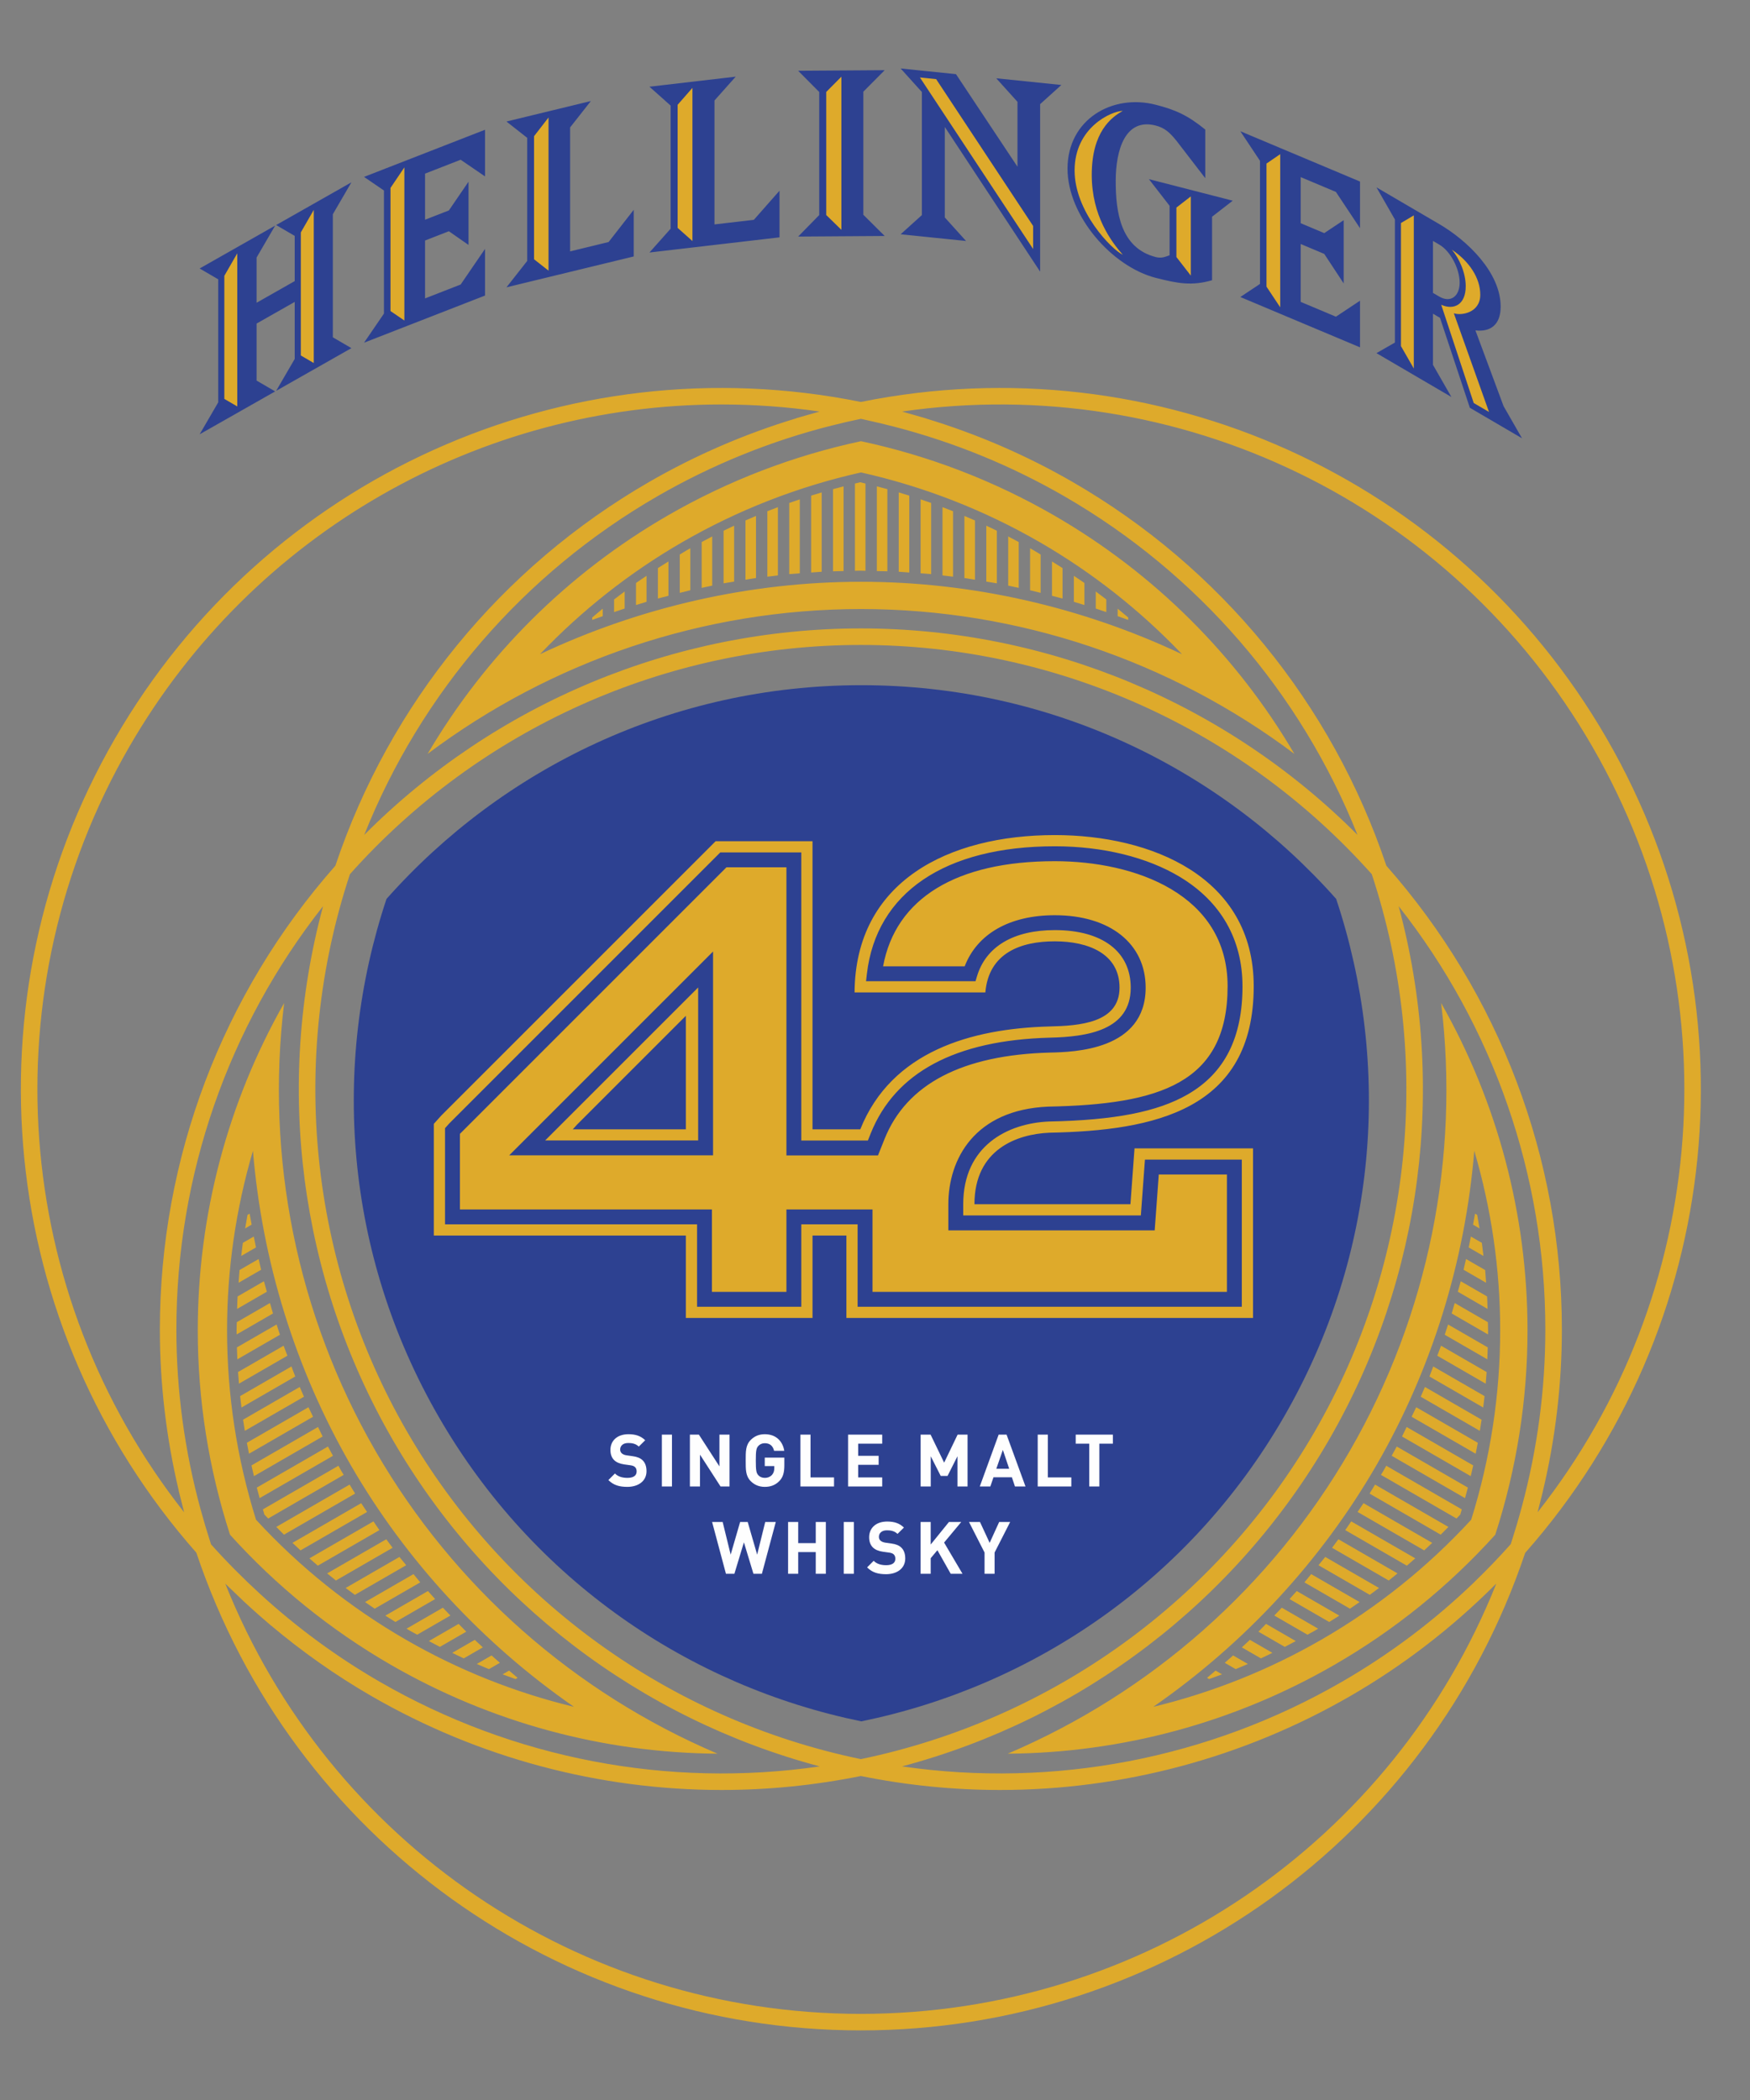
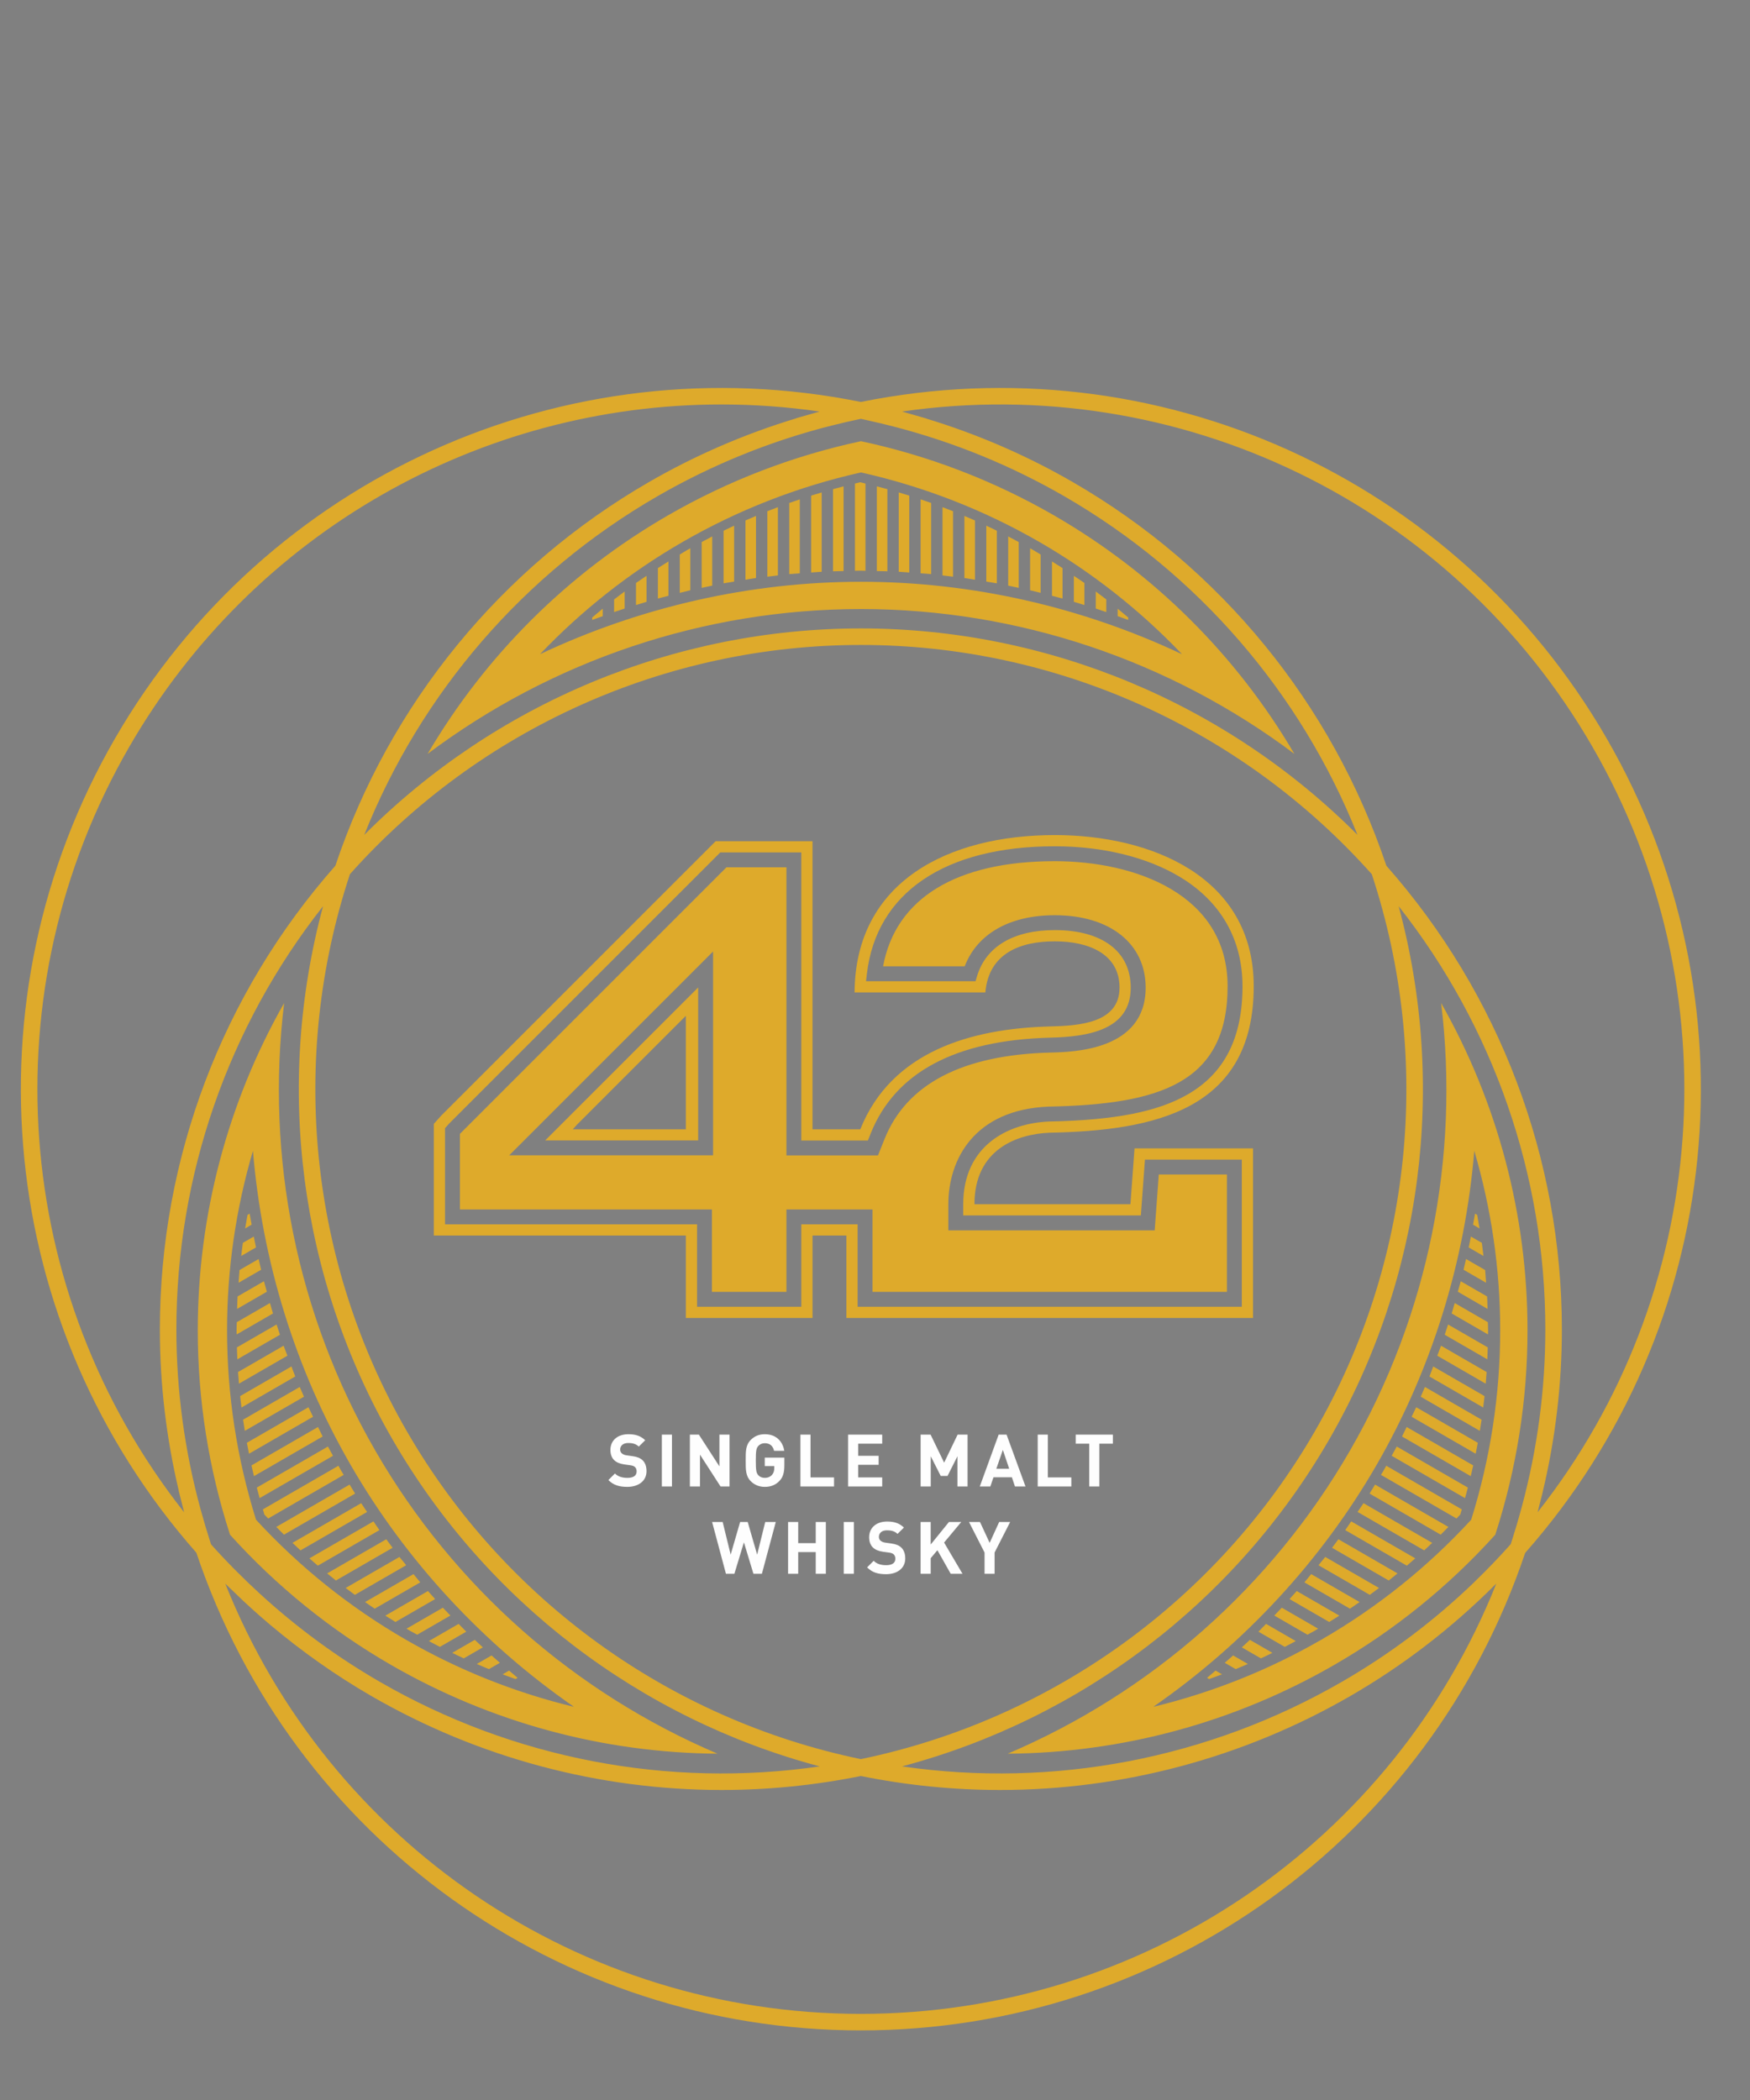
<svg xmlns="http://www.w3.org/2000/svg" xml:space="preserve" width="50mm" height="60mm" version="1.1" style="shape-rendering:geometricPrecision; text-rendering:geometricPrecision; image-rendering:optimizeQuality; fill-rule:evenodd; clip-rule:evenodd" viewBox="0 0 5000 6000">
  <rect x="0" y="0" width="5000" height="6000" fill="#808080" stroke="none" />
  <defs>
    <style type="text/css">
   
    .fil1 {fill:#FEFEFE;fill-rule:nonzero}
    .fil2 {fill:#DEAA2B;fill-rule:nonzero}
    .fil3 {fill:#DEAA2B;fill-rule:nonzero}
    .fil0 {fill:#2D4191;fill-rule:nonzero}
   
  </style>
  </defs>
  <g id="Layer_x0020_1">
-     <path class="fil0" d="M950.97 963.76l0 -351.65 53.06 -91.16 -215.06 122.07 53.06 30.9 0 129.26 -108.9 61.84 0 -129.26 53.06 -91.16 -215.76 122.49 53.05 30.9 0 351.65 -53.05 91.16 215.76 -122.49 -53.06 -30.9 0 -162.98 108.9 -61.81 0 162.98 -53.06 91.13 215.06 -122.07 -53.06 -30.9zm89.14 15.38l345.66 -134.69 0 -133.28 -69.61 101.74 -101.7 39.69 0 -165.42 68.05 -26.49 56.13 39.12 0 -180.65 -56.13 82.09 -68.05 26.53 0 -131.7 101.7 -39.65 69.61 47.56 0 -133.25 -345.66 134.69 56.91 38.88 0 351.65 -56.91 83.18zm406.93 -158.22l363.61 -88.19 0 -133.28 -71.79 92.07 -109.99 26.71 0 -354.12 59.3 -75.39 -241.13 58.49 59.31 46.64 0 351.65 -59.31 75.42zm408.52 -99.45l371.62 -43.32 0 -133.28 -73.35 83.26 -112.46 13.09 0 -354.09 60.61 -68.08 -246.42 28.71 60.61 53.98 0 351.65 -60.61 68.08zm611.12 -107.84l0 -351.65 61.03 -61.45 -247.3 1.69 60.22 60.64 0 351.65 -60.22 61.42 247.3 -1.69 -61.03 -60.61zm505.1 -316.05l60.72 -54.79 -186.09 -19.12 60.68 67.27 0 185.46 -175.72 -264.55 -158.12 -16.23 60.68 67.24 0 351.69 -60.68 54.78 186.87 19.19 -60.68 -67.24 0 -258.55 272.34 413.39 0 -478.54zm369.93 290.51l0 141.29c-13.23,4.65 -23.32,9.27 -39.65,5.08 -101.11,-25.97 -114.3,-129.72 -114.3,-217.25 0,-87.52 26.42,-181.08 114.3,-158.5 25.64,6.6 40.42,20 59.86,44.28l81.67 106.08 0 -138.89c-50.55,-41.1 -85.55,-56.52 -141.53,-70.88 -124.43,-31.96 -251.99,42.06 -251.99,182.57 0,135.67 127.56,280.07 251.99,311.99 63.78,16.37 103.39,23.36 160.97,6.85l0 -181.47 59.09 -45.83 -239.5 -61.52 59.09 76.2zm202.07 260.52l341.95 143.8 0 -133.28 -68.83 45.72 -100.65 -42.34 0 -165.38 67.31 28.33 55.53 84.35 0 -180.66 -55.53 36.9 -67.31 -28.33 0 -131.69 100.65 42.34 68.83 103.61 0 -133.28 -341.95 -143.8 56.23 84.67 0 351.65 -56.23 37.39zm626.67 -40.99c0,38.52 -25.64,58.88 -58.21,39.79l-18.02 -10.51 0 -148.52 18.02 10.52c32.57,19.05 58.21,69.39 58.21,108.72zm125.45 352.78l-80.4 -216.43c41.6,5.04 72.08,-14.85 72.08,-67.84 0,-97.97 -95.64,-189.23 -175.34,-235.83l-179.49 -105.02 52.67 91.83 0 351.68 -52.67 30.2 214.14 125.27 -52.67 -91.83 0 -146.12 20.07 11.75 85.27 257.03 149.01 87.14 -52.67 -91.83z" />
-     <path class="fil0" d="M3817.63 2568.34c-332.21,-374.44 -816.75,-610.66 -1356.67,-610.66 -539.93,0 -1024.44,236.22 -1356.68,610.66 -158.12,474.91 -120.44,1012.65 149.5,1480.22 269.99,467.61 716.81,769.09 1207.18,869.6 490.39,-100.51 937.22,-401.99 1207.17,-869.6 269.98,-467.57 307.65,-1005.31 149.5,-1480.22z" />
    <path class="fil1" d="M1776.27 4152.19c-3.14,-2.93 -4.37,-6.84 -4.37,-10.58 0,-10.2 7.51,-18.73 22.89,-18.73 9.77,0 21.03,1.27 30.34,10.19l18.27 -18.1c-12.63,-12.24 -27.41,-17.21 -47.8,-17.21 -31.99,0 -51.54,18.48 -51.54,44.87 0,12.49 3.53,22.05 10.58,29.1 6.67,6.46 16.02,10.41 28.69,12.28l17.92 2.51c6.84,1.05 10.16,2.47 13.08,5.18 3.14,2.93 4.59,7.27 4.59,12.49 0,11.85 -9.17,18.31 -26.21,18.31 -13.72,0 -26.42,-3.14 -35.77,-12.49l-18.7 18.73c14.53,14.71 31.57,19.48 54.05,19.48 30.97,0 54.89,-16.16 54.89,-44.84 0,-13.12 -3.56,-23.92 -11.43,-31.43 -6.25,-5.82 -14.75,-9.56 -28.26,-11.43l-17.5 -2.51c-6.03,-0.81 -10.79,-3.1 -13.72,-5.82zm114.79 94.83l28.86 0 0 -148.03 -28.86 0 0 148.03zm167.57 0l25.76 0 0 -148.03 -28.9 0 0 90.67 -58.63 -90.67 -25.75 0 0 148.03 28.86 0 0 -90.88 58.66 90.88zm77.65 101.46l-21.63 0 -27.05 93.34 -22.86 -93.34 -30.17 0 39.55 148.02 24.13 0 27.2 -89.82 27.23 89.82 24.13 0 39.73 -148.02 -30.17 0 -23.07 93.34 -27.02 -93.34zm90.56 -117.06c10.37,-10.79 14.11,-23.7 14.11,-45.12l0 -21.62 -55.92 0 0 24.09 27.24 0 0 5.65c0,7.69 -1.87,14.32 -6.67,19.75 -4.76,5.19 -11.82,8.33 -20.57,8.33 -7.9,0 -14.35,-2.93 -18.48,-7.69 -5.65,-6.25 -7.09,-13.34 -7.09,-41.81 0,-28.5 1.44,-35.38 7.09,-41.59 4.13,-4.8 10.58,-7.94 18.48,-7.94 14.78,0 23.29,7.73 26.64,21.67l29.07 0c-3.95,-24.98 -21.42,-47.38 -55.71,-47.38 -16.61,0 -29.52,5.78 -39.93,16.19 -14.96,14.96 -14.54,33.48 -14.54,59.05 0,25.55 -0.42,44.1 14.54,59.06 10.41,10.37 23.71,16.16 39.93,16.16 15.81,0 29.95,-4.52 41.81,-16.8zm103.86 177.56l-50.13 0 0 -60.5 -28.9 0 0 148.02 28.9 0 0 -61.98 50.13 0 0 61.98 28.85 0 0 -148.02 -28.85 0 0 60.5zm-43.78 -161.96l96.02 0 0 -25.79 -67.17 0 0 -122.24 -28.85 0 0 148.03zm152.68 101.46l-28.86 0 0 148.02 28.86 0 0 -148.02zm-16.48 -101.46l97.48 0 0 -25.79 -68.62 0 0 -35.98 58.42 0 0 -25.76 -58.42 0 0 -34.75 68.62 0 0 -25.75 -97.48 0 0 148.03zm92.36 154.66c-3.1,-2.9 -4.34,-6.85 -4.34,-10.59 0,-10.19 7.48,-18.73 22.86,-18.73 9.81,0 20.99,1.27 30.38,10.19l18.27 -18.09c-12.67,-12.24 -27.45,-17.22 -47.8,-17.22 -32.03,0 -51.58,18.49 -51.58,44.88 0,12.48 3.53,22.04 10.62,29.13 6.63,6.43 15.98,10.41 28.65,12.28l17.92 2.47c6.88,1.06 10.19,2.51 13.09,5.19 3.13,2.92 4.58,7.3 4.58,12.48 0,11.86 -9.14,18.31 -26.21,18.31 -13.72,0 -26.42,-3.14 -35.74,-12.48l-18.69 18.73c14.5,14.74 31.53,19.51 54.01,19.51 31.01,0 54.89,-16.2 54.89,-44.88 0,-13.12 -3.53,-23.91 -11.43,-31.39 -6.25,-5.86 -14.75,-9.6 -28.29,-11.47l-17.47 -2.47c-5.99,-0.85 -10.79,-3.14 -13.72,-5.85zm143.65 -53.2l-28.86 0 0 148.02 28.86 0 0 -44.48 19.16 -22.86 38.03 67.34 33.69 0 -52.6 -89.18 49.07 -58.84 -35.14 0 -52.21 64.45 0 -64.45zm76.45 -101.46l28.89 0 0 -148.03 -28.47 0 -38.45 80.05 -38.7 -80.05 -28.47 0 0 148.03 28.89 0 0 -86.26 28.47 56.13 19.55 0 28.29 -56.13 0 86.26zm64.35 101.46l-31.4 0 44.48 87.34 0 60.68 28.68 0 0 -60.68 44.49 -87.34 -31.4 0 -27.2 59.69 -27.65 -59.69zm83.5 -151.98l-36.83 0 18.69 -53.87 18.14 53.87zm16.4 50.52l30.13 0 -54.05 -148.03 -22.64 0 -53.87 148.03 30.16 0 8.92 -26.21 52.6 0 8.75 26.21zm65.05 0l96.07 0 0 -25.79 -67.17 0 0 -122.24 -28.9 0 0 148.03zm214.78 -122.28l0 -25.75 -106.23 0 0 25.75 38.67 0 0 122.28 28.89 0 0 -122.28 38.67 0z" />
-     <path class="fil2" d="M640.96 1139.75l36.97 21.52 0 -437.55 -36.97 64.35 0 351.68zm218.55 -124.07l37 21.55 0 -437.58 -37 64.38 0 351.65zm256.18 -127l39.66 27.09 0 -437.58 -39.66 58.8 0 351.69zm410.18 -147.89l41.34 32.5 0 -437.55 -41.34 53.37 0 351.68zm410.24 -89.71l42.27 37.61 0 -437.59 -42.27 48.3 0 351.68zm424.57 -36.69l43.36 42.27 0 -437.59 -43.36 43.64 0 351.68zm267.65 -393.06l323.47 490.11 0 -65.82 -277.11 -419.49 -46.36 -4.8zm579.65 506.62c-32.66,-37.29 -88.69,-111.09 -88.69,-228.31 0,-122.84 56.03,-164.68 88.69,-182.78 -32.66,0.46 -137.69,47.38 -137.69,170.22 0,117.19 105.03,225.28 137.69,240.87zm153.18 6.42l41.2 53.17 0 -226.42 -41.2 31.97 0 141.28zm257.39 84.64l39.22 59.05 0 -437.59 -39.22 26.89 0 351.65zm384.17 169.89l36.76 64.03 0 -437.55 -36.76 21.87 0 351.65zm226.63 -146.82c0,-47.38 -31.19,-95.32 -81.07,-128.52 20.78,24.2 39.51,65.65 39.51,104.18 0,53.02 -33.97,69.28 -70.03,53.02l92.89 280.74 43.67 25.54 -100.5 -281.98c20.77,7.34 75.53,-0.81 75.53,-52.98z" />
    <path class="fil3" d="M4590.68 2110.1c-430.85,-746.27 -1286.65,-1132.24 -2130.85,-961.71l-0.24 -0.03 -0.25 0.03c-844.23,-170.5 -1699.97,215.44 -2130.85,961.71 -430.81,746.23 -337.22,1680.28 232.48,2326.14 274.32,816.58 1036.6,1364.9 1898.48,1364.9 861.48,0 1623.48,-547.93 1898.08,-1363.98l0.53 -0.63 0.11 -0.25c569.77,-645.83 663.39,-1579.95 232.51,-2326.18zm-274.32 2301.84c-33.37,37.43 -68.01,73.52 -103.96,108.12 0,0.11 -0.04,0.18 -0.04,0.25 -114.05,109.89 -240.77,205.42 -378.39,284.87 -381.14,220.06 -823.34,304.38 -1256.77,241.69 513.33,-136.53 953.77,-472.05 1220.4,-933.91 266.67,-461.79 337.01,-1010.99 198.58,-1523.82 271,343.99 419.07,769.09 419.07,1209.21 0,171.24 -22.72,340.86 -66.96,505.85 -4.73,17.57 -9.63,35.03 -14.75,52.49 -1.69,5.61 -3.49,11.22 -5.22,16.87 -3.91,12.8 -7.76,25.64 -11.96,38.38zm-559.61 -322.58c-278.45,482.25 -751.06,823.42 -1297.16,936.73 -546.07,-113.31 -1018.68,-454.48 -1297.1,-936.73 -278.44,-482.21 -337.61,-1062.11 -162.7,-1591.7 371.19,-416.24 902.97,-654.97 1459.8,-654.97 556.86,0 1088.63,238.73 1459.79,654.97 174.91,529.63 115.75,1109.49 -162.63,1591.7zm-3113.09 435.33c5.08,5.08 10.41,9.87 15.53,14.88 11.88,11.64 23.88,23.18 36.01,34.54 7.34,6.84 14.71,13.69 22.16,20.39 15.7,14.25 31.64,28.22 47.8,41.98 2.89,2.44 5.61,5.05 8.54,7.48 -0.04,-0.11 -0.07,-0.25 -0.14,-0.35 89.81,75.6 185.91,143.47 288.07,202.49 306.39,176.92 651.3,268.15 1000.16,268.15 132.65,0 265.93,-13.27 397.8,-39.94 131.94,26.71 265.11,39.94 397.79,39.94 348.83,0 693.77,-91.27 1000.19,-268.15 150.89,-87.1 288.82,-193.32 411.94,-316.02 1.84,-1.83 3.81,-3.56 5.68,-5.43 -295.34,739.85 -1011.16,1229.29 -1815.74,1229.29 -804.62,0 -1520.44,-489.41 -1815.79,-1229.25zm-139.73 -726.34c0,-440.12 148.06,-865.22 419.1,-1209.21 -138.43,512.79 -68.09,1062 198.58,1523.85 266.63,461.83 707.07,797.35 1220.4,933.88 -433.43,62.72 -875.6,-21.59 -1256.78,-241.69 -123.5,-71.3 -238.05,-155.79 -342.75,-251.71 -22.69,-20.78 -44.84,-42.12 -66.57,-63.92 -2.08,-2.08 -4.17,-4.13 -6.25,-6.25 -22.79,-23.03 -45.05,-46.63 -66.71,-70.9 -2.08,-6.28 -3.91,-12.6 -5.89,-18.88 -3.77,-11.78 -7.41,-23.56 -10.94,-35.42 -4.33,-14.64 -8.53,-29.31 -12.52,-43.99 -0.03,0 -0.07,-0.03 -0.07,-0.03 -46,-168.1 -69.6,-341.07 -69.6,-515.73zm1837.93 -2622.51c-8.32,2.22 -16.51,4.72 -24.8,7.05 -10.16,2.82 -20.32,5.68 -30.44,8.68 -3.67,1.09 -7.44,2.05 -11.11,3.14 0.14,0.07 0.24,0.14 0.39,0.21 -146.76,44.38 -287.91,105.13 -421.19,182.07 -422.98,244.19 -741.15,633.52 -896.58,1096.58 -323.32,366.18 -501.4,836.43 -501.4,1324.78 0,155.36 18.27,309.35 53.83,459.95 -0.14,-0.07 -0.25,-0.17 -0.32,-0.21 0.78,3.35 1.73,6.7 2.54,10.09 2.01,8.29 4.17,16.58 6.28,24.87 2.37,9.24 4.52,18.56 7.02,27.77 -493.04,-625.73 -558.97,-1490.31 -156.7,-2187.12 354.43,-613.87 1003.26,-978.11 1691.81,-978.11 93,0 186.84,6.66 280.67,20.25zm214.32 43.6c169.75,44.2 332.45,110.56 484.71,198.44 381.18,220.06 675.29,560.84 837.67,967.56 -374.86,-376.27 -885.71,-589.95 -1418.97,-589.95 -533.26,0 -1044.08,213.68 -1418.95,589.95 162.39,-406.68 456.5,-747.46 837.67,-967.56 156.25,-90.21 323.43,-157.94 498.06,-202.07 0.07,0 0.14,0 0.21,0.03 27.48,-6.98 55.14,-13.44 83.01,-19.22 5.32,1.12 10.62,2.39 15.94,3.56 13.2,2.86 26.32,5.89 39.41,8.99 13.76,3.29 27.48,6.71 41.17,10.27l0.07 0zm1836.95 3101.34c2.43,-9.14 4.62,-18.34 6.95,-27.52 2.15,-8.36 4.34,-16.72 6.35,-25.11 0.24,-0.92 0.49,-1.84 0.7,-2.76 -0.03,0.04 -0.07,0.04 -0.1,0.11 36.72,-152.89 55.45,-309.35 55.45,-467.15 0,-488.35 -178.08,-958.6 -501.4,-1324.78 -155.43,-463.06 -473.6,-852.39 -896.59,-1096.58 -132.18,-76.31 -272.09,-136.67 -417.54,-180.94 0.14,-0.07 0.31,-0.07 0.46,-0.14 -3.6,-1.09 -7.31,-2.05 -10.91,-3.14 -12.2,-3.6 -24.41,-7.09 -36.68,-10.51 -7.52,-2.08 -14.93,-4.41 -22.48,-6.42 788.43,-114.16 1570.15,261.05 1972.49,957.86 402.27,696.81 336.37,1561.39 -156.7,2187.08zm-1381.38 -2848.12c-171.9,-99.2 -357.43,-170.56 -551.74,-212.12 -194.31,41.56 -379.87,112.92 -551.78,212.12 -286.1,165.21 -521.62,400.51 -686.47,681.29 354.44,-266.24 788.56,-413.85 1238.25,-413.85 449.69,0 883.85,147.61 1238.25,413.88 -164.85,-280.81 -400.4,-516.11 -686.51,-681.32zm365.48 396.56c-285.82,-135.01 -600.67,-207.04 -917.22,-207.04 -316.58,0 -631.4,72.03 -917.22,207.04 119.17,-125.16 256.15,-233.33 406.75,-320.32 159.28,-91.93 330.94,-158.89 510.47,-199.11 179.49,40.22 351.19,107.18 510.43,199.11 150.6,86.99 287.62,195.16 406.79,320.32zm-919.48 -238.76c5.01,0 10.02,0.32 15.07,0.35l0 -249.23c-5.05,-1.2 -9.99,-2.58 -15.07,-3.74 -5.04,1.16 -10.02,2.54 -15.06,3.74l0 249.23c5.01,-0.03 10.05,-0.35 15.06,-0.35zm77.61 -232.9c-10.02,-2.75 -20.03,-5.4 -30.12,-7.98l0 241.98c10.05,0.24 20.07,0.35 30.12,0.7l0 -234.7zm62.55 18.45c-10.02,-3.18 -20.07,-6.14 -30.13,-9.14l0 226.66c10.06,0.53 20.08,1.48 30.13,2.15l0 -219.67zm62.55 20.99c-9.99,-3.53 -20.04,-6.92 -30.13,-10.34l0 211.28c10.06,0.85 20.11,1.38 30.13,2.36l0 -203.3zm62.55 23.63c-9.99,-3.98 -20.04,-7.83 -30.13,-11.6l0 195.05c10.05,1.13 20.11,2.29 30.13,3.56l0 -187.01zm62.58 26.39c-9.99,-4.44 -20.07,-8.71 -30.13,-12.98l0 177.41c10.06,1.41 20.04,3.39 30.13,4.94l0 -169.37zm62.55 29.28c-10.02,-4.9 -20.08,-9.7 -30.13,-14.43l0 159.81c10.05,1.73 20.11,3.11 30.13,4.98l0 -150.36zm62.54 32.35c-9.98,-5.43 -20.03,-10.76 -30.12,-15.98l0 140.55c10.09,2.01 20.1,4.2 30.12,6.38l0 -130.95zm42.76 23.64c-3.42,-1.98 -6.91,-3.78 -10.3,-5.72l0 119.84c10.02,2.33 20.07,4.98 30.13,7.41l0 -109.47c-6.67,-3.95 -13.13,-8.22 -19.83,-12.06zm82.37 50.8c-9.94,-6.49 -20.07,-12.67 -30.12,-18.91l0 98.07c10.02,2.61 20.1,5.01 30.12,7.8l0 -86.96zm62.55 42.54c-9.88,-7.05 -20.11,-13.61 -30.13,-20.49l0 74.26c10.06,2.96 20.08,6.17 30.13,9.27l0 -63.04zm62.55 47.06c-9.91,-7.76 -20.07,-15.2 -30.13,-22.75l0 48.72c10.06,3.28 20.07,6.67 30.13,10.12l0 -36.09zm62.55 51.47c-9.92,-8.5 -20.01,-16.86 -30.13,-25.15l0 21.38c10.05,3.63 20.14,7.06 30.13,10.79l0 -7.02zm-843.32 -131.9c10.02,-0.35 20.07,-0.46 30.13,-0.7l0 -241.94c-10.09,2.58 -20.11,5.22 -30.13,7.97l0 234.67zm-62.58 3.42c10.05,-0.67 20.11,-1.58 30.13,-2.11l0 -226.66c-10.06,2.99 -20.15,5.96 -30.13,9.13l0 219.64zm-62.55 4.62c10.05,-0.95 20.11,-1.51 30.13,-2.32l0 -211.28c-10.06,3.38 -20.11,6.77 -30.13,10.33l0 203.27zm-62.55 7.34c10.06,-1.27 20.08,-2.43 30.13,-3.56l0 -195.05c-10.05,3.81 -20.14,7.62 -30.13,11.6l0 187.01zm-62.54 8.75c10.05,-1.55 20.07,-3.53 30.12,-4.94l0 -177.37c-10.05,4.23 -20.14,8.53 -30.12,12.98l0 169.33zm-62.55 10.27c9.98,-1.87 20.07,-3.21 30.13,-4.94l0 -159.81c-10.13,4.73 -20.15,9.49 -30.13,14.43l0 150.32zm-62.58 12.94c10.05,-2.18 20.07,-4.34 30.12,-6.38l0 -140.55c-10.05,5.22 -20.11,10.58 -30.12,15.98l0 130.95zm-62.55 14.26c10.05,-2.47 20.04,-5.08 30.13,-7.45l0 -119.84c-3.39,1.94 -6.92,3.71 -10.31,5.68 -6.7,3.88 -13.15,8.15 -19.82,12.1l0 109.51zm-62.55 16.19c10.02,-2.79 20.11,-5.19 30.13,-7.8l0 -98.07c-10.06,6.28 -20.22,12.45 -30.13,18.91l0 86.96zm-62.55 18.62c10.02,-3.06 20.04,-6.31 30.13,-9.27l0 -74.23c-10.02,6.85 -20.25,13.44 -30.13,20.5l0 63zm-62.58 20.15c10.02,-3.42 20.04,-6.85 30.13,-10.13l0 -48.71c-10.06,7.54 -20.22,14.99 -30.13,22.78l0 36.06zm-62.55 22.4c10.02,-3.74 20.11,-7.2 30.13,-10.8l0 -21.41c-10.09,8.33 -20.18,16.65 -30.13,25.19l0 7.02zm-1126.95 2029.74c0,198.55 30.98,394.87 92.15,583.92 133.17,147.5 287.69,272.52 459.63,371.76 286.11,165.2 607.63,251.53 933.24,253.89 -407.81,-173.81 -752.65,-476 -977.51,-865.47 -224.86,-389.43 -314.11,-839.19 -260.74,-1279.28 -160.76,283.18 -246.77,604.81 -246.77,935.18zm83.68 -0.56c0,-173.89 25.19,-346.61 73.98,-512.45 26,315.1 121.04,623.75 279.33,897.89 158.29,274.15 378.07,510.75 637.89,690.81 -167.99,-40.57 -330.16,-105.13 -480.76,-192.12 -159.25,-91.9 -303.07,-207.12 -427.68,-342.51 -54.92,-175.58 -82.76,-357.68 -82.76,-541.62zm27.2 0.42c0,3.95 0.21,7.9 0.25,11.85l103.79 -59.93c-3.04,-9.92 -5.75,-19.86 -8.65,-29.81l-94.79 54.75c-0.1,7.72 -0.6,15.42 -0.6,23.14zm114.34 -16.58l-113.42 65.44c0.35,11.4 0.74,22.75 1.27,34.11l121.71 -70.27c-3.28,-9.74 -6.42,-19.54 -9.56,-29.28zm20.07 60.64l-130.21 75.18c0.78,11.08 1.66,22.19 2.61,33.27l138.4 -79.91c-3.57,-9.56 -7.41,-18.94 -10.8,-28.54zm22.37 59.27l-146.65 84.7c1.16,10.9 2.5,21.73 3.84,32.6l153.64 -88.69c-3.85,-9.45 -7.13,-19.12 -10.83,-28.61zm23.7 58.56l-161.92 93.52c1.52,10.62 3.28,21.27 5.01,31.89l168.94 -97.54c-4.05,-9.24 -8.08,-18.52 -12.03,-27.87zm24.94 57.86l-176.03 101.63c1.9,10.44 4.02,20.85 6.1,31.29l182.99 -105.65c-4.31,-9.14 -8.86,-18.1 -13.06,-27.27zm27.27 56.51l-190.21 109.82c2.25,10.23 4.72,20.46 7.16,30.66l196.28 -113.35c-4.55,-8.96 -8.78,-18.13 -13.23,-27.13zm28.33 55.85l-203.27 117.33c2.61,10.05 5.36,20.07 8.15,30.09l209.55 -120.97c-4.8,-8.82 -9.74,-17.56 -14.43,-26.45zm29.99 54.89l-215.83 124.63c1.48,4.94 2.75,9.95 4.3,14.89 3.53,3.81 7.2,7.41 10.8,11.22l215.79 -124.64c-2.54,-4.3 -5.32,-8.53 -7.83,-12.87 -2.5,-4.34 -4.73,-8.86 -7.23,-13.23zm31.96 53.8l-209.55 121c7.27,7.41 14.57,14.82 21.98,22.12l203.23 -117.37c-5.36,-8.5 -10.47,-17.15 -15.66,-25.75zm33.02 53.16l-196.29 113.35c7.59,7.23 15.24,14.43 22.97,21.52l190.22 -109.82c-5.61,-8.36 -11.43,-16.58 -16.9,-25.05zm35.07 52l-182.95 105.62c7.97,7.06 15.91,14.08 23.98,20.96l176.08 -101.64c-5.9,-8.22 -11.36,-16.65 -17.11,-24.94zm36.61 51.08l-168.94 97.55c8.32,6.8 16.65,13.65 25.12,20.28l161.92 -93.49c-6.1,-8.07 -12.13,-16.19 -18.1,-24.34zm37.61 50.52l-153.6 88.69c8.71,6.6 17.46,13.16 26.28,19.61l146.69 -84.66c-6.39,-7.94 -13.09,-15.67 -19.37,-23.64zm40.15 49.07l-138.36 79.87c9.1,6.39 18.27,12.7 27.55,18.91l130.17 -75.18c-6.59,-7.76 -12.84,-15.8 -19.36,-23.6zm41.31 48.37l-121.75 70.27c9.6,6.14 19.23,12.17 28.93,18.13l113.38 -65.47c-6.91,-7.62 -13.79,-15.21 -20.56,-22.93zm42.68 47.59l-103.82 59.93c3.39,1.98 6.7,4.1 10.09,6.07 6.7,3.88 13.62,7.34 20.43,11.11l94.79 -54.71c-7.16,-7.48 -14.43,-14.85 -21.49,-22.4zm44.98 46.25l-84.95 49.07c10.48,5.54 20.89,11.25 31.47,16.61l75.32 -43.46c-7.41,-7.27 -14.57,-14.82 -21.84,-22.22zm46.15 45.61l-64.32 37.11c10.98,5.26 21.77,10.83 32.85,15.84l54.54 -31.5c-7.69,-7.16 -15.49,-14.22 -23.07,-21.45zm47.97 44.56l-42.19 24.34c11.57,4.94 23.11,10.02 34.79,14.71l31.22 -18.03c-7.98,-6.98 -15.95,-13.93 -23.82,-21.02zm50.1 43.28l-18.56 10.69c12.24,4.62 24.52,9.17 36.9,13.51l6.03 -3.49c-8.21,-6.77 -16.26,-13.83 -24.37,-20.71zm-777.1 -1033.39l84.95 -49.07c-2.75,-10.02 -5.72,-19.93 -8.33,-29.99l-75.28 43.46c-0.67,11.86 -0.92,23.71 -1.34,35.6zm4.23 -74.72l64.31 -37.11c-2.47,-10.2 -4.69,-20.46 -7.02,-30.73l-54.61 31.51c-1.16,12.1 -1.76,24.23 -2.68,36.33zm7.52 -76.52l42.19 -24.41c-2.19,-10.33 -4.27,-20.71 -6.32,-31.11l-31.22 17.99c-1.76,12.49 -3.14,25.01 -4.65,37.53zm11.21 -78.74l18.53 -10.72c-1.91,-10.48 -3.99,-20.92 -5.72,-31.47l-6.07 3.49c-2.43,12.88 -4.62,25.79 -6.74,38.7zm2881.63 -691.83c0,-313.34 -293.86,-432.01 -568.28,-432.01 -303.57,0 -570.16,132.29 -572.14,449.54l373.66 0c9.7,-112.88 101.18,-145.97 198.48,-145.97 95.35,0 184.89,35.03 184.89,132.36 0,101.17 -114.8,108.97 -200.42,110.91 -223.52,6.07 -451.13,71.12 -540.28,293.86l-136.45 0 0 -823.2 -276.79 0 -783.87 783.83 -21.38 23.82 0 319.12 720.09 0 0 235.48 361.95 0 0 -235.48 96.77 0 0 235.48 1161.83 0 0 -484.58 -338.63 0 -11.67 159.6 -445.67 0c0,-157.62 122.59,-200.45 214.1,-204.36 299.65,-5.82 583.81,-64.21 583.81,-418.4zm-32.06 0c0,147.07 -51.16,248.15 -156.42,308.89 -86.43,49.92 -208.88,73.84 -396.74,77.51 -118.32,5.01 -244.76,69.78 -244.76,236.36l0 32.03 507.51 0 10.41 -141.99 1.3 -17.57 276.76 0 0 420.44 -1097.71 0 0 -235.48 -160.9 0 0 235.48 -297.85 0 0 -235.48 -720.09 0 0 -274.78 4.87 -5.39 7.16 -7.98 0.32 -0.38 0.39 -0.36 768.21 -768.21 5.53 -5.53 231.46 0 0 823.17 190.25 0 8.01 -20.15c69.82,-174.3 241.76,-266.38 511.25,-273.72 107.91,-2.43 231.74,-20.88 231.74,-142.94 0,-102.94 -81.03,-164.43 -216.92,-164.43 -118.08,0 -197.07,47.06 -222.47,132.43l-4.02 13.55 -312.84 0 2.43 -21.13c26.99,-231.53 222.75,-364.32 536.9,-364.32 137.12,0 264.23,31.19 357.89,87.81 116.7,70.45 178.33,178.4 178.33,312.17zm-42.55 0.04c0,-263.85 -265.92,-357.47 -493.67,-357.47 -281.91,0 -454.95,106.36 -490.68,300.39l233.15 0c35.87,-93.03 128.58,-145.98 257.53,-145.98 157.65,0 259.53,81.21 259.53,206.94 0,179.38 -205.77,183.97 -273.36,185.49 -250.72,6.81 -409.83,89.92 -472.69,246.98l-18.73 46.92 -261.59 0 0 -823.25 -171.31 0 -761.54 761.58 0 216.04 720.02 0 0 235.48 212.83 0 0 -235.48 245.96 0 0 235.48 1012.58 0 0 -335.42 -194.67 0 -11.67 159.63 -589.57 0 0 -74.57c0,-128.98 74.97,-269.99 285.47,-278.95 316.55,-6.17 512.41,-65.82 512.41,-343.81zm-1470.13 482.98l-582.4 0 582.4 -582.33 0 582.33zm-479.67 -42.58l437.09 0 0 -437.05 -437.09 437.05zm401.92 -31.75l-323.07 0 12.13 -13.37 310.94 -310.93 0 324.3zm2312.6 1158.28c61.17,-189.05 92.14,-385.37 92.14,-583.92 0,-330.37 -85.97,-652 -246.76,-935.18 53.41,440.09 -35.88,889.85 -260.74,1279.28 -224.83,389.47 -569.7,691.66 -977.51,865.47 325.65,-2.36 647.13,-88.69 933.27,-253.89 171.91,-99.24 326.46,-224.26 459.6,-371.76zm-68.72 -42.86c-124.6,135.39 -268.4,250.61 -427.67,342.51 -150.64,86.99 -312.78,151.55 -480.77,192.16 259.82,-180.1 479.64,-416.7 637.93,-690.85 158.25,-274.14 253.29,-582.79 279.29,-897.89 48.83,165.84 74.01,338.56 74.01,512.48 0,183.91 -27.86,366.01 -82.79,541.59zm-290.37 -74.65l203.23 117.37c7.41,-7.3 14.68,-14.71 21.98,-22.12l-209.55 -121c-5.19,8.6 -10.3,17.25 -15.66,25.75zm32.52 -53.45l215.83 124.64c3.56,-3.81 7.27,-7.41 10.8,-11.22 1.51,-4.94 2.82,-9.95 4.3,-14.89l-215.86 -124.63c-2.47,4.37 -4.7,8.89 -7.2,13.23 -2.51,4.34 -5.33,8.57 -7.87,12.87zm30.62 -54.54l209.55 120.97c2.79,-10.02 5.58,-20.04 8.19,-30.09l-203.27 -117.33c-4.69,8.89 -9.63,17.63 -14.47,26.45zm29.57 -55.17l196.28 113.35c2.44,-10.2 4.91,-20.43 7.16,-30.66l-190.25 -109.82c-4.44,9 -8.64,18.17 -13.19,27.13zm27.44 -56.37l182.99 105.65c2.08,-10.44 4.2,-20.85 6.1,-31.29l-176.07 -101.63c-4.16,9.17 -8.71,18.13 -13.02,27.27zm26 -57.22l168.88 97.5c1.76,-10.62 3.52,-21.23 5.04,-31.89l-161.92 -93.52c-3.92,9.35 -7.98,18.63 -12,27.91zm24.87 -57.86l153.64 88.69c1.34,-10.87 2.68,-21.7 3.84,-32.6l-146.68 -84.7c-3.71,9.49 -6.99,19.16 -10.8,28.61zm22.4 -59.34l138.4 79.94c0.95,-11.08 1.83,-22.19 2.57,-33.3l-130.17 -75.18c-3.39,9.6 -7.27,18.98 -10.8,28.54zm21.31 -59.9l121.71 70.27c0.53,-11.36 0.92,-22.71 1.24,-34.11l-113.39 -65.44c-3.17,9.74 -6.28,19.54 -9.56,29.28zm19.86 -60.78l103.79 59.93c0.04,-3.95 0.21,-7.9 0.21,-11.85 0,-7.72 -0.46,-15.42 -0.56,-23.14l-94.79 -54.75c-2.9,9.95 -5.61,19.89 -8.65,29.81zm17.57 -62.09l84.92 49.07c-0.39,-11.89 -0.67,-23.74 -1.31,-35.6l-75.28 -43.46c-2.61,10.06 -5.58,19.97 -8.33,29.99zm16.41 -62.76l64.31 37.11c-0.92,-12.1 -1.52,-24.23 -2.68,-36.33l-54.61 -31.51c-2.33,10.27 -4.55,20.53 -7.02,30.73zm14.6 -63.82l42.19 24.41c-1.51,-12.52 -2.89,-25.04 -4.65,-37.53l-31.26 -17.99c-2.01,10.4 -4.09,20.78 -6.28,31.11zm12.45 -65.05l18.52 10.76c-2.15,-12.95 -4.3,-25.82 -6.73,-38.74l-6.07 -3.49c-1.73,10.55 -3.81,20.99 -5.72,31.47zm-116.69 909.11l-196.26 -113.35c-5.5,8.47 -11.32,16.69 -16.93,25.05l190.25 109.82c7.73,-7.09 15.35,-14.29 22.94,-21.52zm-48.41 44.27l-182.98 -105.62c-5.72,8.29 -11.22,16.72 -17.08,24.94l176.04 101.64c8.11,-6.88 16.05,-13.9 24.02,-20.96zm-50.62 43.01l-168.94 -97.55c-6,8.19 -12,16.3 -18.14,24.34l161.93 93.49c8.5,-6.63 16.82,-13.48 25.15,-20.28zm-52.95 41.66l-153.64 -88.69c-6.24,7.97 -12.98,15.73 -19.33,23.64l146.65 84.66c8.86,-6.45 17.6,-12.98 26.32,-19.61zm-55.39 40.25l-138.39 -79.87c-6.49,7.8 -12.74,15.84 -19.37,23.6l130.21 75.18c9.24,-6.21 18.42,-12.52 27.55,-18.91zm-57.96 38.77l-121.71 -70.27c-6.77,7.72 -13.69,15.31 -20.56,22.93l113.38 65.47c9.7,-5.96 19.33,-11.99 28.89,-18.13zm-60.57 37.25l-103.82 -59.93c-7.06,7.55 -14.33,14.92 -21.49,22.4l94.79 54.71c6.78,-3.77 13.69,-7.23 20.43,-11.11 3.39,-1.97 6.7,-4.09 10.09,-6.07zm-63.89 35.39l-84.91 -49.07c-7.31,7.4 -14.43,14.95 -21.84,22.22l75.28 43.46c10.62,-5.36 21.03,-11.07 31.47,-16.61zm-66.74 33.65l-64.32 -37.11c-7.62,7.23 -15.38,14.29 -23.1,21.45l54.57 31.5c11.08,-5.01 21.87,-10.58 32.85,-15.84zm-70.1 31.79l-42.19 -24.34c-7.87,7.09 -15.84,14.04 -23.85,21.02l31.25 18.03c11.68,-4.69 23.18,-9.77 34.79,-14.71zm-110.63 43.14c12.34,-4.34 24.66,-8.89 36.86,-13.51l-18.52 -10.69c-8.15,6.88 -16.16,13.94 -24.41,20.71l6.07 3.49z" />
  </g>
</svg>